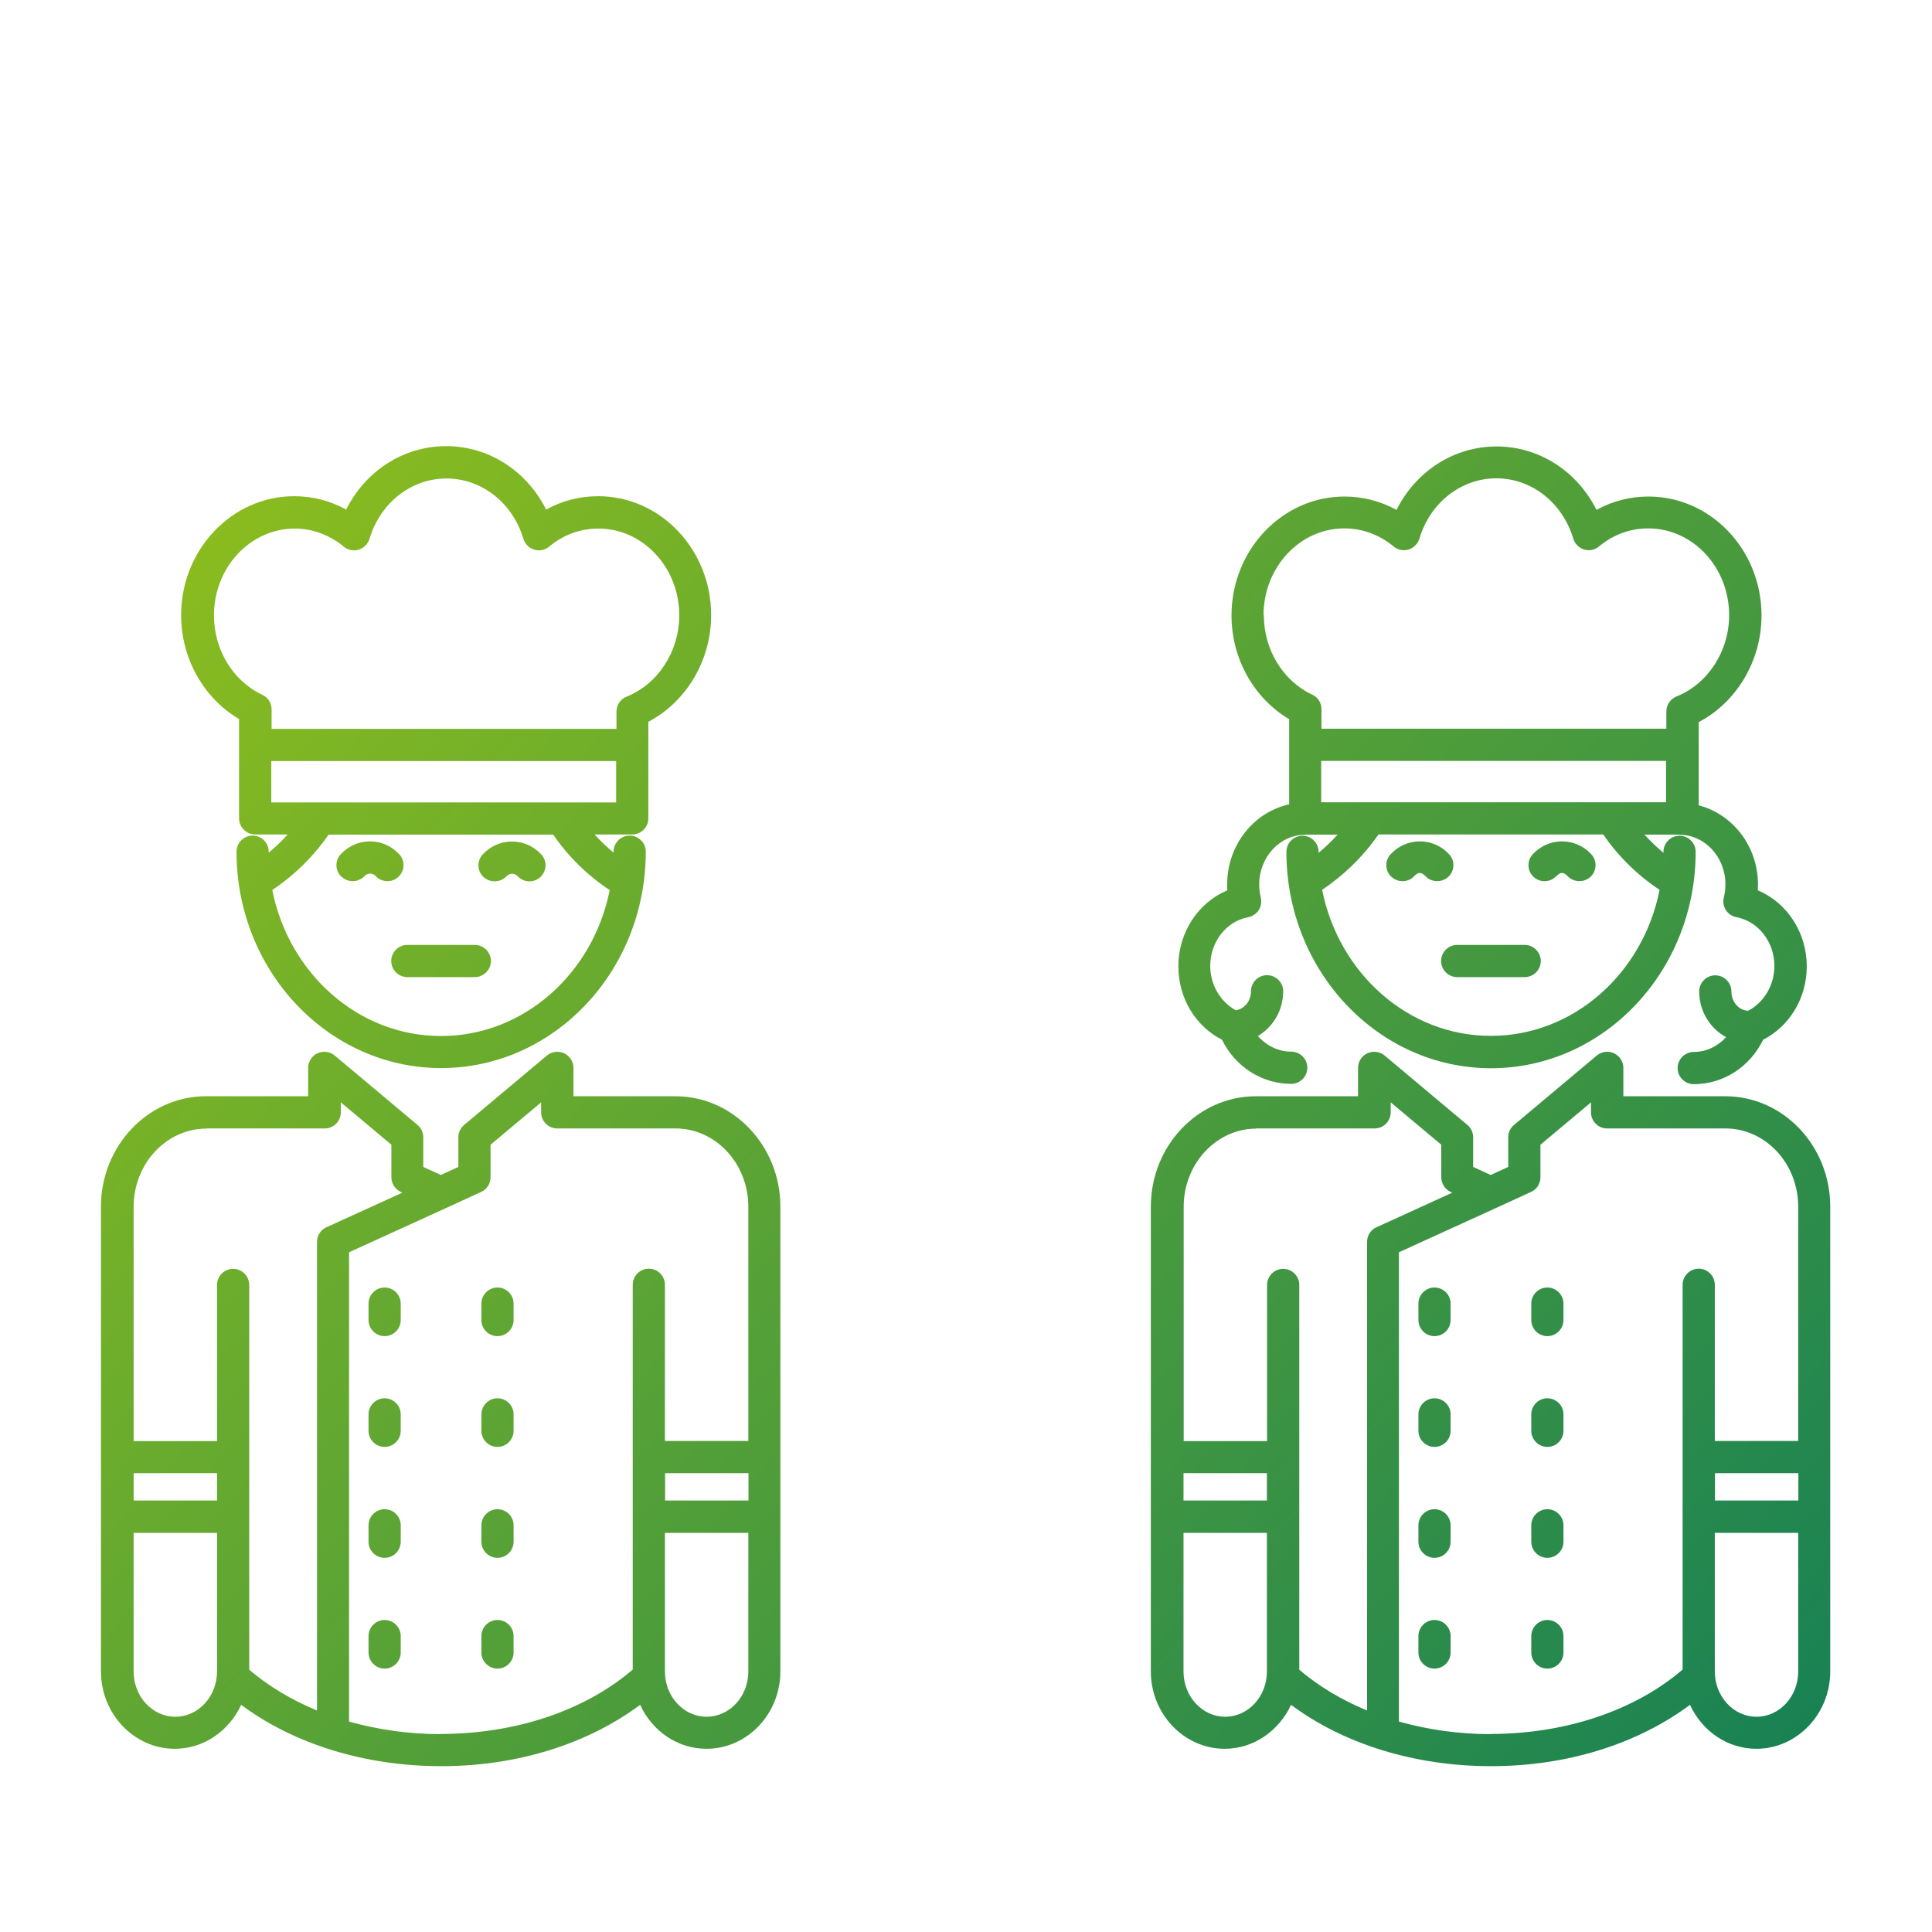
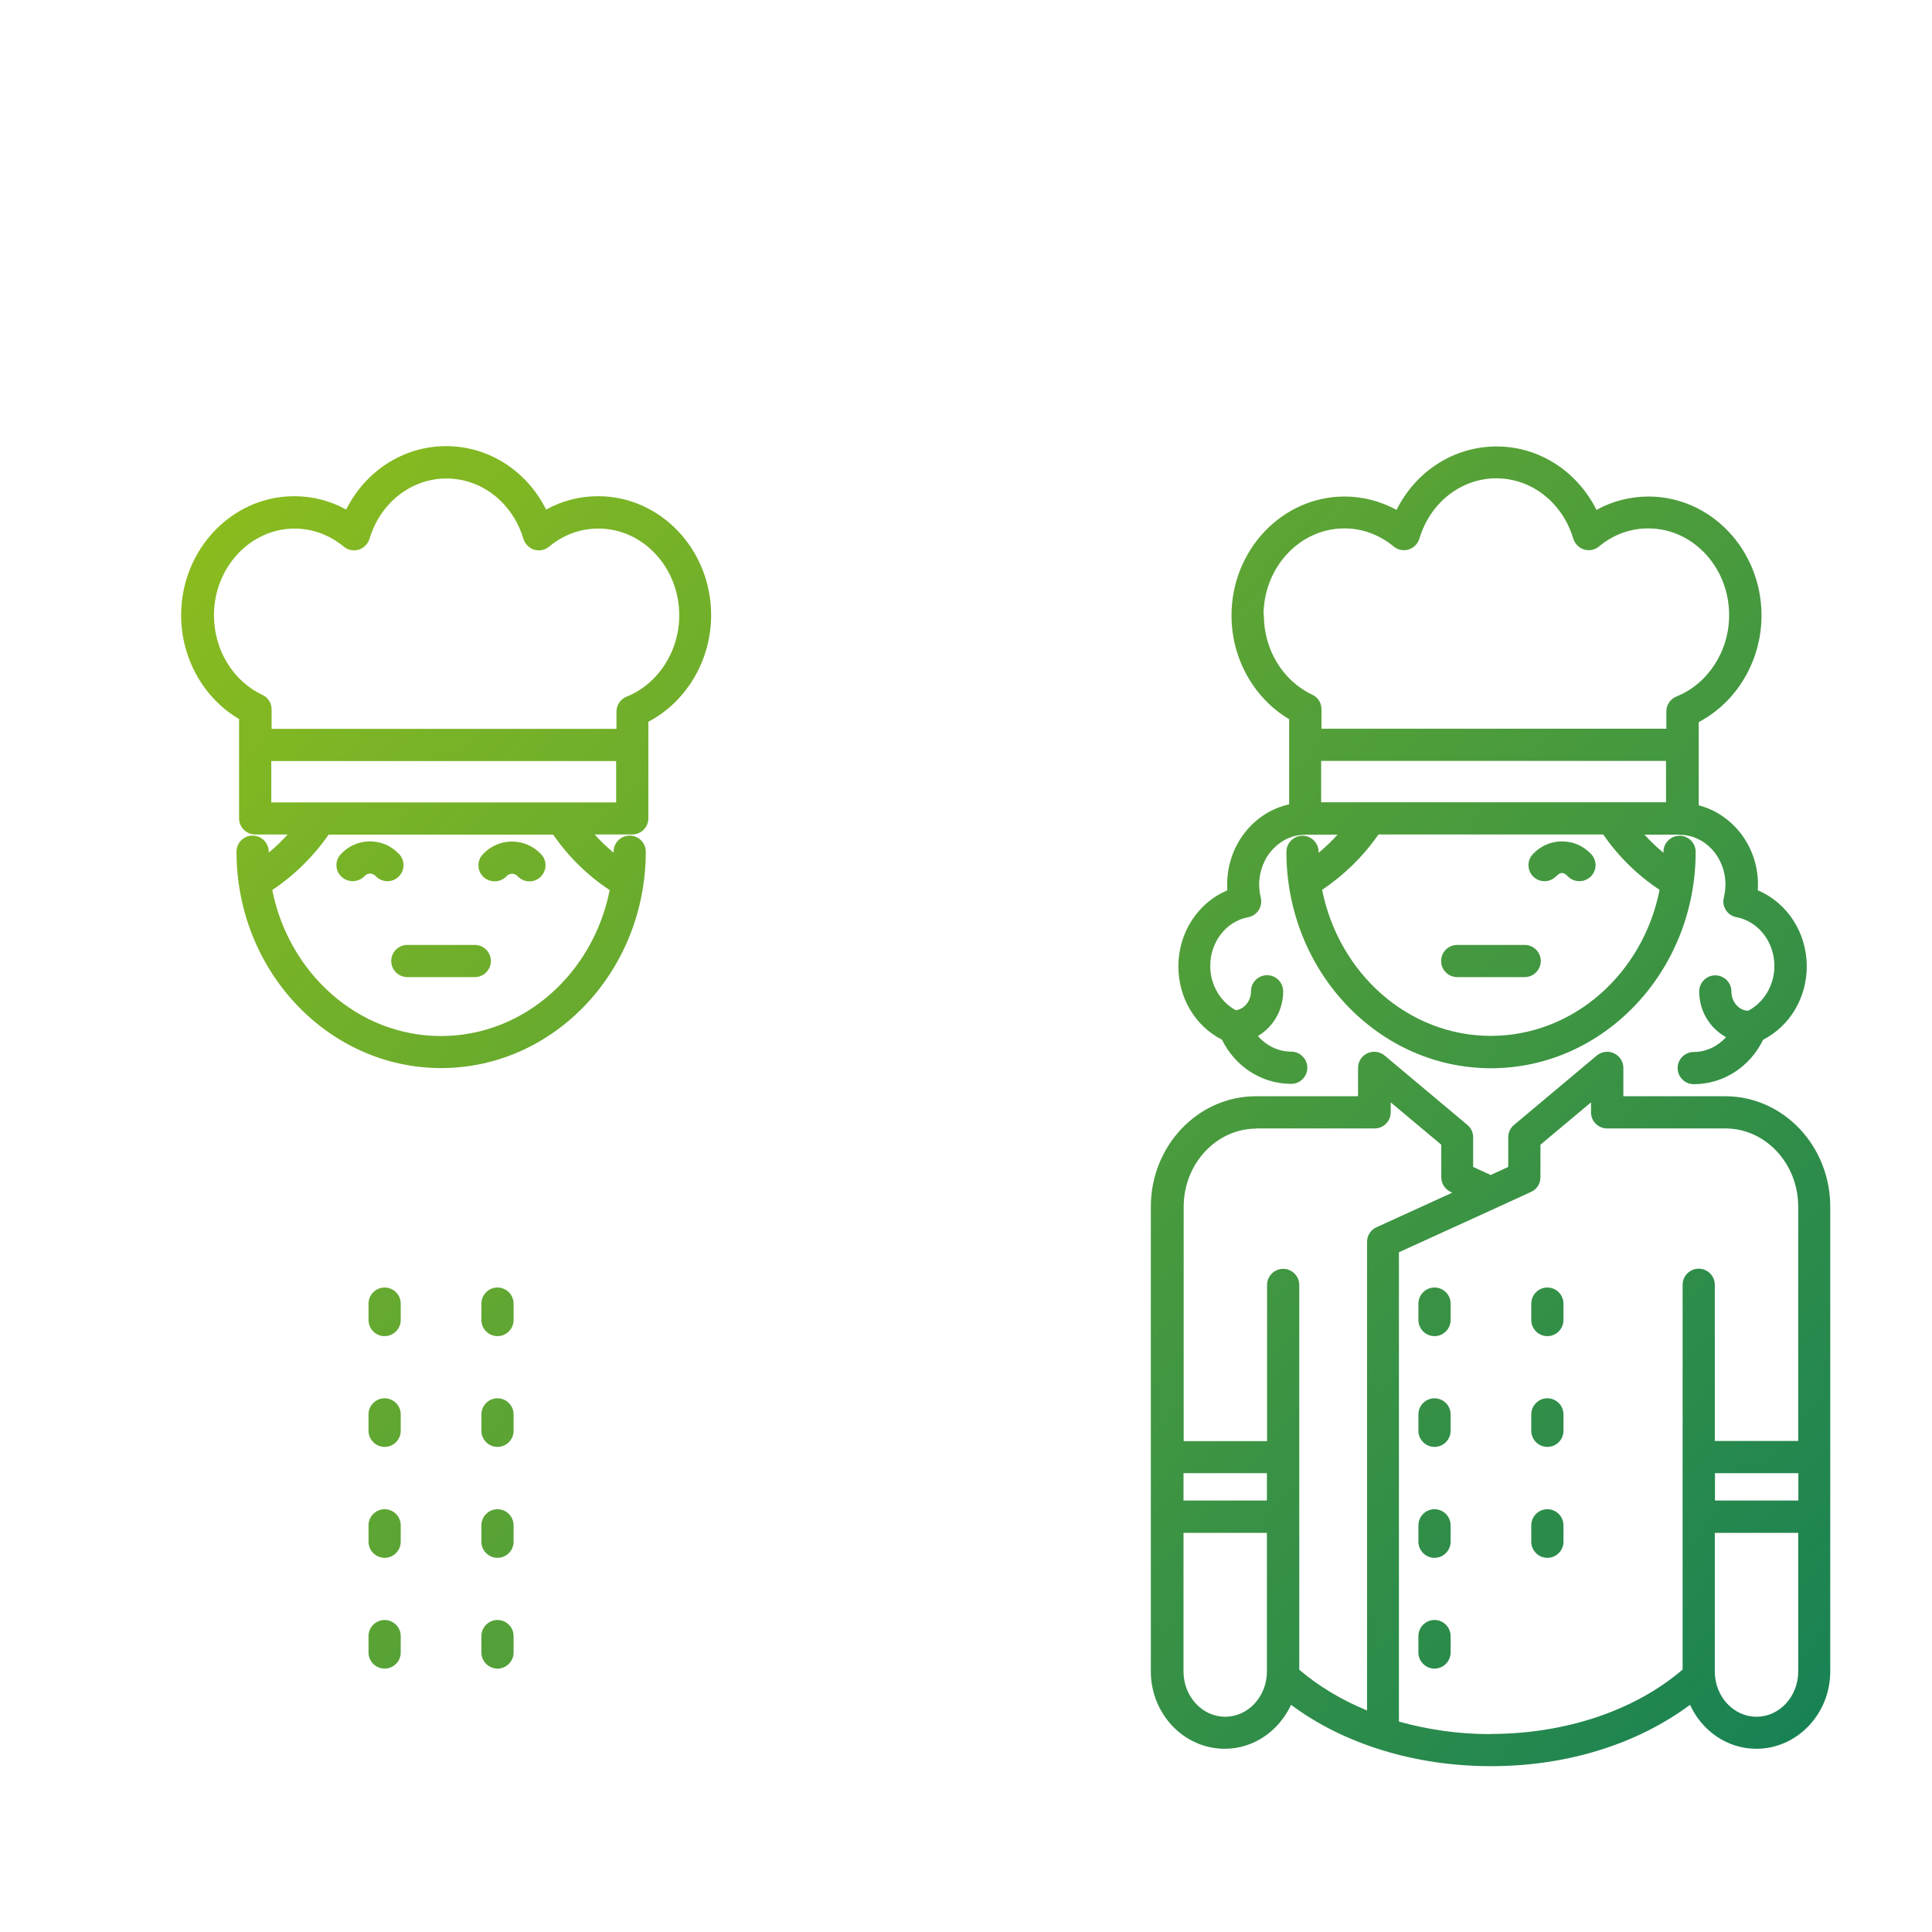
<svg xmlns="http://www.w3.org/2000/svg" xmlns:xlink="http://www.w3.org/1999/xlink" id="Ebene_2" data-name="Ebene 2" viewBox="0 0 120 120">
  <defs>
    <style>
      .cls-1 {
        fill: none;
      }

      .cls-2 {
        fill: url(#Neues_Verlaufsfeld_2-25);
      }

      .cls-3 {
        fill: url(#Neues_Verlaufsfeld_2-24);
      }

      .cls-4 {
        fill: url(#Neues_Verlaufsfeld_2-26);
      }

      .cls-5 {
        fill: url(#Neues_Verlaufsfeld_2-23);
      }

      .cls-6 {
        fill: url(#Neues_Verlaufsfeld_2-21);
      }

      .cls-7 {
        fill: url(#Neues_Verlaufsfeld_2-22);
      }

      .cls-8 {
        fill: url(#Neues_Verlaufsfeld_2-20);
      }

      .cls-9 {
        fill: url(#Neues_Verlaufsfeld_2-12);
      }

      .cls-10 {
        fill: url(#Neues_Verlaufsfeld_2-13);
      }

      .cls-11 {
        fill: url(#Neues_Verlaufsfeld_2-18);
      }

      .cls-12 {
        fill: url(#Neues_Verlaufsfeld_2-19);
      }

      .cls-13 {
        fill: url(#Neues_Verlaufsfeld_2-14);
      }

      .cls-14 {
        fill: url(#Neues_Verlaufsfeld_2-15);
      }

      .cls-15 {
        fill: url(#Neues_Verlaufsfeld_2-10);
      }

      .cls-16 {
        fill: url(#Neues_Verlaufsfeld_2-16);
      }

      .cls-17 {
        fill: url(#Neues_Verlaufsfeld_2-11);
      }

      .cls-18 {
        fill: url(#Neues_Verlaufsfeld_2-17);
      }

      .cls-19 {
        clip-path: url(#clippath);
      }

      .cls-20 {
        fill: url(#Neues_Verlaufsfeld_2);
      }

      .cls-21 {
        fill: url(#Neues_Verlaufsfeld_2-2);
      }

      .cls-22 {
        fill: url(#Neues_Verlaufsfeld_2-5);
      }

      .cls-23 {
        fill: url(#Neues_Verlaufsfeld_2-3);
      }

      .cls-24 {
        fill: url(#Neues_Verlaufsfeld_2-6);
      }

      .cls-25 {
        fill: url(#Neues_Verlaufsfeld_2-9);
      }

      .cls-26 {
        fill: url(#Neues_Verlaufsfeld_2-4);
      }

      .cls-27 {
        fill: url(#Neues_Verlaufsfeld_2-8);
      }

      .cls-28 {
        fill: url(#Neues_Verlaufsfeld_2-7);
      }
    </style>
    <clipPath id="clippath">
      <rect class="cls-1" width="120" height="120" />
    </clipPath>
    <linearGradient id="Neues_Verlaufsfeld_2" data-name="Neues Verlaufsfeld 2" x1="-2.2" y1="33.29" x2="118.5" y2="140.94" gradientUnits="userSpaceOnUse">
      <stop offset="0" stop-color="#94c11a" />
      <stop offset="1" stop-color="#00755f" />
    </linearGradient>
    <linearGradient id="Neues_Verlaufsfeld_2-2" data-name="Neues Verlaufsfeld 2" x1="-1.2" y1="32.17" x2="119.5" y2="139.82" xlink:href="#Neues_Verlaufsfeld_2" />
    <linearGradient id="Neues_Verlaufsfeld_2-3" data-name="Neues Verlaufsfeld 2" x1="2.71" y1="27.78" x2="123.41" y2="135.43" xlink:href="#Neues_Verlaufsfeld_2" />
    <linearGradient id="Neues_Verlaufsfeld_2-4" data-name="Neues Verlaufsfeld 2" x1="5.02" y1="25.2" x2="125.72" y2="132.85" xlink:href="#Neues_Verlaufsfeld_2" />
    <linearGradient id="Neues_Verlaufsfeld_2-5" data-name="Neues Verlaufsfeld 2" x1="-16.72" y1="49.57" x2="103.98" y2="157.22" xlink:href="#Neues_Verlaufsfeld_2" />
    <linearGradient id="Neues_Verlaufsfeld_2-6" data-name="Neues Verlaufsfeld 2" x1="-14.58" y1="47.17" x2="106.12" y2="154.82" xlink:href="#Neues_Verlaufsfeld_2" />
    <linearGradient id="Neues_Verlaufsfeld_2-7" data-name="Neues Verlaufsfeld 2" x1="-18" y1="51" x2="102.7" y2="158.65" xlink:href="#Neues_Verlaufsfeld_2" />
    <linearGradient id="Neues_Verlaufsfeld_2-8" data-name="Neues Verlaufsfeld 2" x1="-21.42" y1="54.84" x2="99.28" y2="162.49" xlink:href="#Neues_Verlaufsfeld_2" />
    <linearGradient id="Neues_Verlaufsfeld_2-9" data-name="Neues Verlaufsfeld 2" x1="-24.84" y1="58.67" x2="95.86" y2="166.32" xlink:href="#Neues_Verlaufsfeld_2" />
    <linearGradient id="Neues_Verlaufsfeld_2-10" data-name="Neues Verlaufsfeld 2" x1="-11.47" y1="43.69" x2="109.23" y2="151.34" xlink:href="#Neues_Verlaufsfeld_2" />
    <linearGradient id="Neues_Verlaufsfeld_2-11" data-name="Neues Verlaufsfeld 2" x1="-14.89" y1="47.52" x2="105.81" y2="155.17" xlink:href="#Neues_Verlaufsfeld_2" />
    <linearGradient id="Neues_Verlaufsfeld_2-12" data-name="Neues Verlaufsfeld 2" x1="-18.31" y1="51.36" x2="102.39" y2="159.01" xlink:href="#Neues_Verlaufsfeld_2" />
    <linearGradient id="Neues_Verlaufsfeld_2-13" data-name="Neues Verlaufsfeld 2" x1="-21.73" y1="55.19" x2="98.97" y2="162.84" xlink:href="#Neues_Verlaufsfeld_2" />
    <linearGradient id="Neues_Verlaufsfeld_2-14" data-name="Neues Verlaufsfeld 2" x1="31.55" y1="-4.55" x2="152.25" y2="103.1" xlink:href="#Neues_Verlaufsfeld_2" />
    <linearGradient id="Neues_Verlaufsfeld_2-15" data-name="Neues Verlaufsfeld 2" x1="26.69" y1=".9" x2="147.39" y2="108.55" xlink:href="#Neues_Verlaufsfeld_2" />
    <linearGradient id="Neues_Verlaufsfeld_2-16" data-name="Neues Verlaufsfeld 2" x1="27.69" y1="-.23" x2="148.39" y2="107.42" xlink:href="#Neues_Verlaufsfeld_2" />
    <linearGradient id="Neues_Verlaufsfeld_2-17" data-name="Neues Verlaufsfeld 2" x1="31.6" y1="-4.61" x2="152.3" y2="103.04" xlink:href="#Neues_Verlaufsfeld_2" />
    <linearGradient id="Neues_Verlaufsfeld_2-18" data-name="Neues Verlaufsfeld 2" x1="12.17" y1="17.17" x2="132.87" y2="124.82" xlink:href="#Neues_Verlaufsfeld_2" />
    <linearGradient id="Neues_Verlaufsfeld_2-19" data-name="Neues Verlaufsfeld 2" x1="14.31" y1="14.77" x2="135.01" y2="122.43" xlink:href="#Neues_Verlaufsfeld_2" />
    <linearGradient id="Neues_Verlaufsfeld_2-20" data-name="Neues Verlaufsfeld 2" x1="10.89" y1="18.61" x2="131.59" y2="126.26" xlink:href="#Neues_Verlaufsfeld_2" />
    <linearGradient id="Neues_Verlaufsfeld_2-21" data-name="Neues Verlaufsfeld 2" x1="7.47" y1="22.44" x2="128.17" y2="130.09" xlink:href="#Neues_Verlaufsfeld_2" />
    <linearGradient id="Neues_Verlaufsfeld_2-22" data-name="Neues Verlaufsfeld 2" x1="4.05" y1="26.28" x2="124.75" y2="133.93" xlink:href="#Neues_Verlaufsfeld_2" />
    <linearGradient id="Neues_Verlaufsfeld_2-23" data-name="Neues Verlaufsfeld 2" x1="17.42" y1="11.29" x2="138.12" y2="118.95" xlink:href="#Neues_Verlaufsfeld_2" />
    <linearGradient id="Neues_Verlaufsfeld_2-24" data-name="Neues Verlaufsfeld 2" x1="14" y1="15.13" x2="134.7" y2="122.78" xlink:href="#Neues_Verlaufsfeld_2" />
    <linearGradient id="Neues_Verlaufsfeld_2-25" data-name="Neues Verlaufsfeld 2" x1="10.58" y1="18.96" x2="131.28" y2="126.61" xlink:href="#Neues_Verlaufsfeld_2" />
    <linearGradient id="Neues_Verlaufsfeld_2-26" data-name="Neues Verlaufsfeld 2" x1="7.16" y1="22.8" x2="127.86" y2="130.45" xlink:href="#Neues_Verlaufsfeld_2" />
  </defs>
  <g id="Ebene_1-2" data-name="Ebene 1">
    <g class="cls-19">
      <g>
        <path class="cls-20" d="m24.3,59.69c0,.55.45,1,1,1h4.19c.55,0,1-.45,1-1s-.45-1-1-1h-4.19c-.55,0-1,.45-1,1Z" />
        <path class="cls-21" d="m21.22,54.46c.19.18.44.27.69.27.27,0,.53-.11.73-.31.12-.13.26-.16.35-.16h0c.09,0,.23.03.35.16.38.4,1.01.42,1.41.04.4-.38.42-1.01.04-1.41-.48-.51-1.12-.79-1.81-.79h0c-.69,0-1.33.28-1.81.79-.38.4-.36,1.04.04,1.41Z" />
        <path class="cls-23" d="m30.73,54.74c.27,0,.53-.11.73-.31.12-.13.26-.16.35-.16h0c.09,0,.23.03.35.16.38.4,1.01.42,1.41.04.4-.38.42-1.01.04-1.41-.48-.51-1.12-.79-1.81-.79h0c-.69,0-1.33.28-1.81.79-.38.4-.36,1.04.04,1.41.19.18.44.27.69.27Z" />
        <path class="cls-26" d="m14.85,44.66v6.17c0,.55.45,1,1,1h2.02c-.37.41-.76.78-1.18,1.13,0-.02,0-.04,0-.06,0-.55-.45-1-1-1s-1,.45-1,1c0,7.41,5.7,13.44,12.71,13.44s12.71-6.03,12.71-13.44c0-.55-.45-1-1-1s-1,.45-1,1c0,.02,0,.04,0,.06-.42-.35-.81-.72-1.18-1.13h2.34c.55,0,1-.45,1-1v-6c2.36-1.24,3.9-3.81,3.9-6.62,0-4.08-3.15-7.39-7.02-7.39-1.14,0-2.23.28-3.23.83-1.2-2.4-3.56-3.94-6.21-3.94s-5.01,1.54-6.21,3.94c-.99-.55-2.09-.83-3.23-.83-3.87,0-7.02,3.32-7.02,7.39,0,2.68,1.39,5.14,3.58,6.44Zm23.02,10.62c-1.02,5.17-5.33,9.07-10.48,9.07s-9.45-3.9-10.48-9.07c1.35-.9,2.55-2.07,3.5-3.44h13.95c.94,1.37,2.14,2.54,3.5,3.44Zm-21.02-5.44v-2.57h21.42v2.57h-21.42Zm1.44-17.01c1.11,0,2.17.39,3.06,1.12.26.22.61.29.93.19.32-.1.57-.35.67-.67.67-2.24,2.59-3.75,4.78-3.75s4.11,1.51,4.78,3.75c.1.32.35.57.67.67.32.1.67.03.93-.19.89-.74,1.94-1.12,3.06-1.12,2.77,0,5.02,2.42,5.02,5.39,0,2.24-1.32,4.27-3.27,5.05-.38.15-.63.52-.63.93v1.07h-21.42v-1.21c0-.39-.22-.74-.57-.9-1.83-.86-3.01-2.8-3.01-4.94,0-2.97,2.25-5.39,5.02-5.39Z" />
-         <path class="cls-22" d="m41.97,68.09h-6.35v-1.76c0-.39-.23-.74-.58-.91-.35-.16-.77-.11-1.07.14l-5.14,4.31c-.23.19-.36.47-.36.77v1.84l-1.09.5-1.09-.5v-1.84c0-.3-.13-.58-.36-.77l-5.14-4.31c-.3-.25-.71-.3-1.07-.14-.35.16-.58.52-.58.91v1.76h-6.35c-3.59,0-6.52,3.08-6.52,6.86v28.86c0,2.65,2.06,4.81,4.59,4.81,1.81,0,3.37-1.12,4.12-2.73,3.26,2.43,7.68,3.81,12.42,3.81s9.09-1.38,12.36-3.81c.74,1.61,2.3,2.73,4.12,2.73,2.53,0,4.59-2.16,4.59-4.81v-28.86c0-3.78-2.92-6.86-6.52-6.86Zm-.66,23.41h5.18v1.7h-5.18v-1.7Zm-28.49-21.41h7.35c.55,0,1-.45,1-1v-.62l3.14,2.63v2.02c0,.39.23.75.58.91l.1.05-4.72,2.15c-.36.16-.58.52-.58.91v29.1c-1.58-.65-3-1.5-4.21-2.53v-23.9c0-.55-.45-1-1-1s-1,.45-1,1v9.7h-5.18v-14.55c0-2.68,2.03-4.86,4.52-4.86Zm-4.52,21.41h5.18v1.7h-5.18v-1.7Zm2.59,15.13c-1.43,0-2.59-1.26-2.59-2.81v-8.61h5.18v8.61c0,1.55-1.16,2.81-2.59,2.81Zm16.47,1.08c-1.98,0-3.89-.28-5.68-.78v-29.15l6.12-2.79s0,0,0,0l2.09-.96c.36-.16.58-.52.58-.91v-2.02l3.14-2.63v.62c0,.55.45,1,1,1h7.35c2.49,0,4.52,2.18,4.52,4.86v14.55h-5.18v-9.7c0-.55-.45-1-1-1s-1,.45-1,1v23.9c-2.96,2.54-7.26,4-11.95,4Zm16.53-1.08c-1.43,0-2.59-1.26-2.59-2.81v-8.61h5.18v8.61c0,1.55-1.16,2.81-2.59,2.81Z" />
        <path class="cls-24" d="m23.89,79.97c-.55,0-1,.45-1,1v1.02c0,.55.45,1,1,1s1-.45,1-1v-1.02c0-.55-.45-1-1-1Z" />
        <path class="cls-28" d="m23.89,86.85c-.55,0-1,.45-1,1v1.02c0,.55.45,1,1,1s1-.45,1-1v-1.02c0-.55-.45-1-1-1Z" />
        <path class="cls-27" d="m23.89,93.74c-.55,0-1,.45-1,1v1.02c0,.55.45,1,1,1s1-.45,1-1v-1.02c0-.55-.45-1-1-1Z" />
        <path class="cls-25" d="m23.89,100.62c-.55,0-1,.45-1,1v1.02c0,.55.45,1,1,1s1-.45,1-1v-1.02c0-.55-.45-1-1-1Z" />
        <path class="cls-15" d="m30.9,79.97c-.55,0-1,.45-1,1v1.02c0,.55.45,1,1,1s1-.45,1-1v-1.02c0-.55-.45-1-1-1Z" />
        <path class="cls-17" d="m30.9,86.85c-.55,0-1,.45-1,1v1.02c0,.55.45,1,1,1s1-.45,1-1v-1.02c0-.55-.45-1-1-1Z" />
        <path class="cls-9" d="m30.9,93.74c-.55,0-1,.45-1,1v1.02c0,.55.45,1,1,1s1-.45,1-1v-1.02c0-.55-.45-1-1-1Z" />
        <path class="cls-10" d="m30.9,100.62c-.55,0-1,.45-1,1v1.02c0,.55.45,1,1,1s1-.45,1-1v-1.02c0-.55-.45-1-1-1Z" />
        <path class="cls-13" d="m75.89,64.56c.82,1.69,2.48,2.76,4.31,2.76.55,0,1-.45,1-1s-.45-1-1-1c-.8,0-1.54-.37-2.07-.97.93-.55,1.57-1.58,1.57-2.78,0-.55-.45-1-1-1s-1,.45-1,1c0,.61-.41,1.1-.94,1.18-.96-.52-1.59-1.58-1.59-2.75,0-1.5.99-2.77,2.35-3.03.27-.05.51-.21.66-.44.15-.23.19-.51.13-.78-.07-.28-.1-.55-.1-.81,0-1.7,1.28-3.09,2.85-3.09.02,0,.03,0,.05-.01h1.97c-.37.41-.76.78-1.18,1.13,0-.02,0-.04,0-.06,0-.55-.45-1-1-1s-1,.45-1,1c0,7.41,5.7,13.44,12.71,13.44s12.71-6.03,12.71-13.44c0-.55-.45-1-1-1s-1,.45-1,1c0,.02,0,.04,0,.06-.42-.35-.81-.72-1.18-1.13h2.13s.03.01.05.01c1.57,0,2.85,1.38,2.85,3.09,0,.26-.04.54-.1.81-.07.27-.02.55.13.78.15.23.38.39.66.44,1.36.26,2.35,1.54,2.35,3.03,0,1.19-.65,2.27-1.63,2.78-.58-.02-1.04-.55-1.04-1.2,0-.55-.45-1-1-1s-1,.45-1,1c0,1.24.68,2.3,1.67,2.84-.52.57-1.24.92-2.01.92-.55,0-1,.45-1,1s.45,1,1,1c1.84,0,3.49-1.07,4.31-2.76,1.66-.85,2.71-2.6,2.71-4.56,0-2.11-1.23-3.96-3.04-4.72,0-.12.01-.24.01-.36,0-2.38-1.57-4.37-3.68-4.92v-5.17c2.36-1.24,3.9-3.81,3.9-6.62,0-4.08-3.15-7.39-7.02-7.39-1.14,0-2.23.28-3.23.83-1.2-2.4-3.56-3.94-6.21-3.94s-5.01,1.54-6.21,3.94c-.99-.54-2.09-.83-3.23-.83-3.87,0-7.02,3.32-7.02,7.39,0,2.68,1.39,5.14,3.58,6.44v5.29c-2.2.48-3.85,2.53-3.85,4.98,0,.12,0,.24.01.36-1.81.76-3.04,2.61-3.04,4.72,0,1.97,1.05,3.71,2.71,4.56Zm6.17-17.3h21.42v2.57h-21.42v-2.57Zm21.02,8.01c-1.02,5.17-5.33,9.07-10.48,9.07s-9.45-3.9-10.48-9.07c1.35-.91,2.55-2.07,3.5-3.44h13.96c.94,1.37,2.14,2.54,3.5,3.44Zm-24.6-17.06c0-2.97,2.25-5.39,5.02-5.39,1.11,0,2.17.39,3.06,1.12.26.22.61.29.93.19.32-.1.57-.35.67-.67.67-2.24,2.59-3.75,4.78-3.75s4.11,1.51,4.78,3.75c.1.32.35.57.67.67.32.1.67.03.93-.19.89-.74,1.94-1.12,3.06-1.12,2.77,0,5.02,2.42,5.02,5.39,0,2.24-1.32,4.27-3.27,5.05-.38.15-.63.52-.63.93v1.07h-21.42v-1.21c0-.39-.22-.74-.57-.9-1.83-.86-3.01-2.8-3.01-4.94Z" />
        <path class="cls-14" d="m89.51,59.69c0,.55.45,1,1,1h4.19c.55,0,1-.45,1-1s-.45-1-1-1h-4.19c-.55,0-1,.45-1,1Z" />
-         <path class="cls-16" d="m86.43,54.46c.4.38,1.04.36,1.41-.04.25-.27.45-.26.7,0,.2.21.46.31.73.31.25,0,.49-.09.69-.27.4-.38.42-1.01.04-1.41-.48-.51-1.12-.79-1.81-.79h0c-.69,0-1.33.28-1.81.79-.38.4-.36,1.04.04,1.41Z" />
        <path class="cls-18" d="m96.67,54.42c.25-.27.45-.26.7,0,.2.21.46.31.73.31.25,0,.49-.09.69-.27.4-.38.42-1.01.04-1.41-.48-.51-1.12-.79-1.81-.79h0c-.69,0-1.33.28-1.81.79-.38.4-.36,1.04.04,1.41.4.38,1.03.36,1.41-.04Z" />
        <path class="cls-11" d="m107.18,68.09h-6.35v-1.76c0-.39-.23-.74-.58-.91-.35-.16-.77-.11-1.07.14l-5.14,4.31c-.23.19-.36.47-.36.77v1.84l-1.09.5-1.09-.5v-1.84c0-.3-.13-.58-.36-.77l-5.14-4.31c-.3-.25-.71-.3-1.07-.14-.35.16-.58.52-.58.91v1.76h-6.35c-3.59,0-6.52,3.08-6.52,6.86v28.86c0,2.65,2.06,4.81,4.59,4.81,1.81,0,3.37-1.12,4.12-2.73,3.26,2.43,7.68,3.81,12.42,3.81s9.09-1.38,12.36-3.81c.74,1.61,2.3,2.73,4.12,2.73,2.53,0,4.59-2.16,4.59-4.81v-28.86c0-3.78-2.92-6.86-6.52-6.86Zm-.66,23.41h5.18v1.7h-5.18v-1.7Zm-28.49-21.41h7.35c.55,0,1-.45,1-1v-.62l3.14,2.63v2.02c0,.39.23.75.58.91l.1.05-4.71,2.15c-.36.16-.58.52-.58.91v29.1c-1.58-.65-3-1.5-4.21-2.53v-23.9c0-.55-.45-1-1-1s-1,.45-1,1v9.7h-5.18v-14.55c0-2.68,2.03-4.86,4.52-4.86Zm-4.52,21.41h5.18v1.7h-5.18v-1.7Zm2.59,15.13c-1.43,0-2.59-1.26-2.59-2.81v-8.61h5.18v8.61c0,1.55-1.16,2.81-2.59,2.81Zm16.47,1.08c-1.98,0-3.89-.28-5.68-.78v-29.15l6.12-2.79s0,0,0,0l2.09-.96c.36-.16.58-.52.58-.91v-2.02l3.14-2.63v.62c0,.55.45,1,1,1h7.35c2.49,0,4.52,2.18,4.52,4.86v14.55h-5.18v-9.7c0-.55-.45-1-1-1s-1,.45-1,1v23.9c-2.96,2.54-7.26,4-11.95,4Zm16.53-1.08c-1.43,0-2.59-1.26-2.59-2.81v-8.61h5.18v8.61c0,1.55-1.16,2.81-2.59,2.81Z" />
        <path class="cls-12" d="m89.1,79.97c-.55,0-1,.45-1,1v1.02c0,.55.45,1,1,1s1-.45,1-1v-1.02c0-.55-.45-1-1-1Z" />
        <path class="cls-8" d="m89.1,86.85c-.55,0-1,.45-1,1v1.02c0,.55.45,1,1,1s1-.45,1-1v-1.02c0-.55-.45-1-1-1Z" />
        <path class="cls-6" d="m89.1,93.74c-.55,0-1,.45-1,1v1.02c0,.55.45,1,1,1s1-.45,1-1v-1.02c0-.55-.45-1-1-1Z" />
        <path class="cls-7" d="m89.1,100.62c-.55,0-1,.45-1,1v1.02c0,.55.45,1,1,1s1-.45,1-1v-1.02c0-.55-.45-1-1-1Z" />
        <path class="cls-5" d="m96.11,79.97c-.55,0-1,.45-1,1v1.02c0,.55.45,1,1,1s1-.45,1-1v-1.02c0-.55-.45-1-1-1Z" />
        <path class="cls-3" d="m96.11,86.85c-.55,0-1,.45-1,1v1.02c0,.55.45,1,1,1s1-.45,1-1v-1.02c0-.55-.45-1-1-1Z" />
        <path class="cls-2" d="m96.11,93.74c-.55,0-1,.45-1,1v1.02c0,.55.45,1,1,1s1-.45,1-1v-1.02c0-.55-.45-1-1-1Z" />
-         <path class="cls-4" d="m96.11,100.62c-.55,0-1,.45-1,1v1.02c0,.55.45,1,1,1s1-.45,1-1v-1.02c0-.55-.45-1-1-1Z" />
      </g>
    </g>
  </g>
</svg>